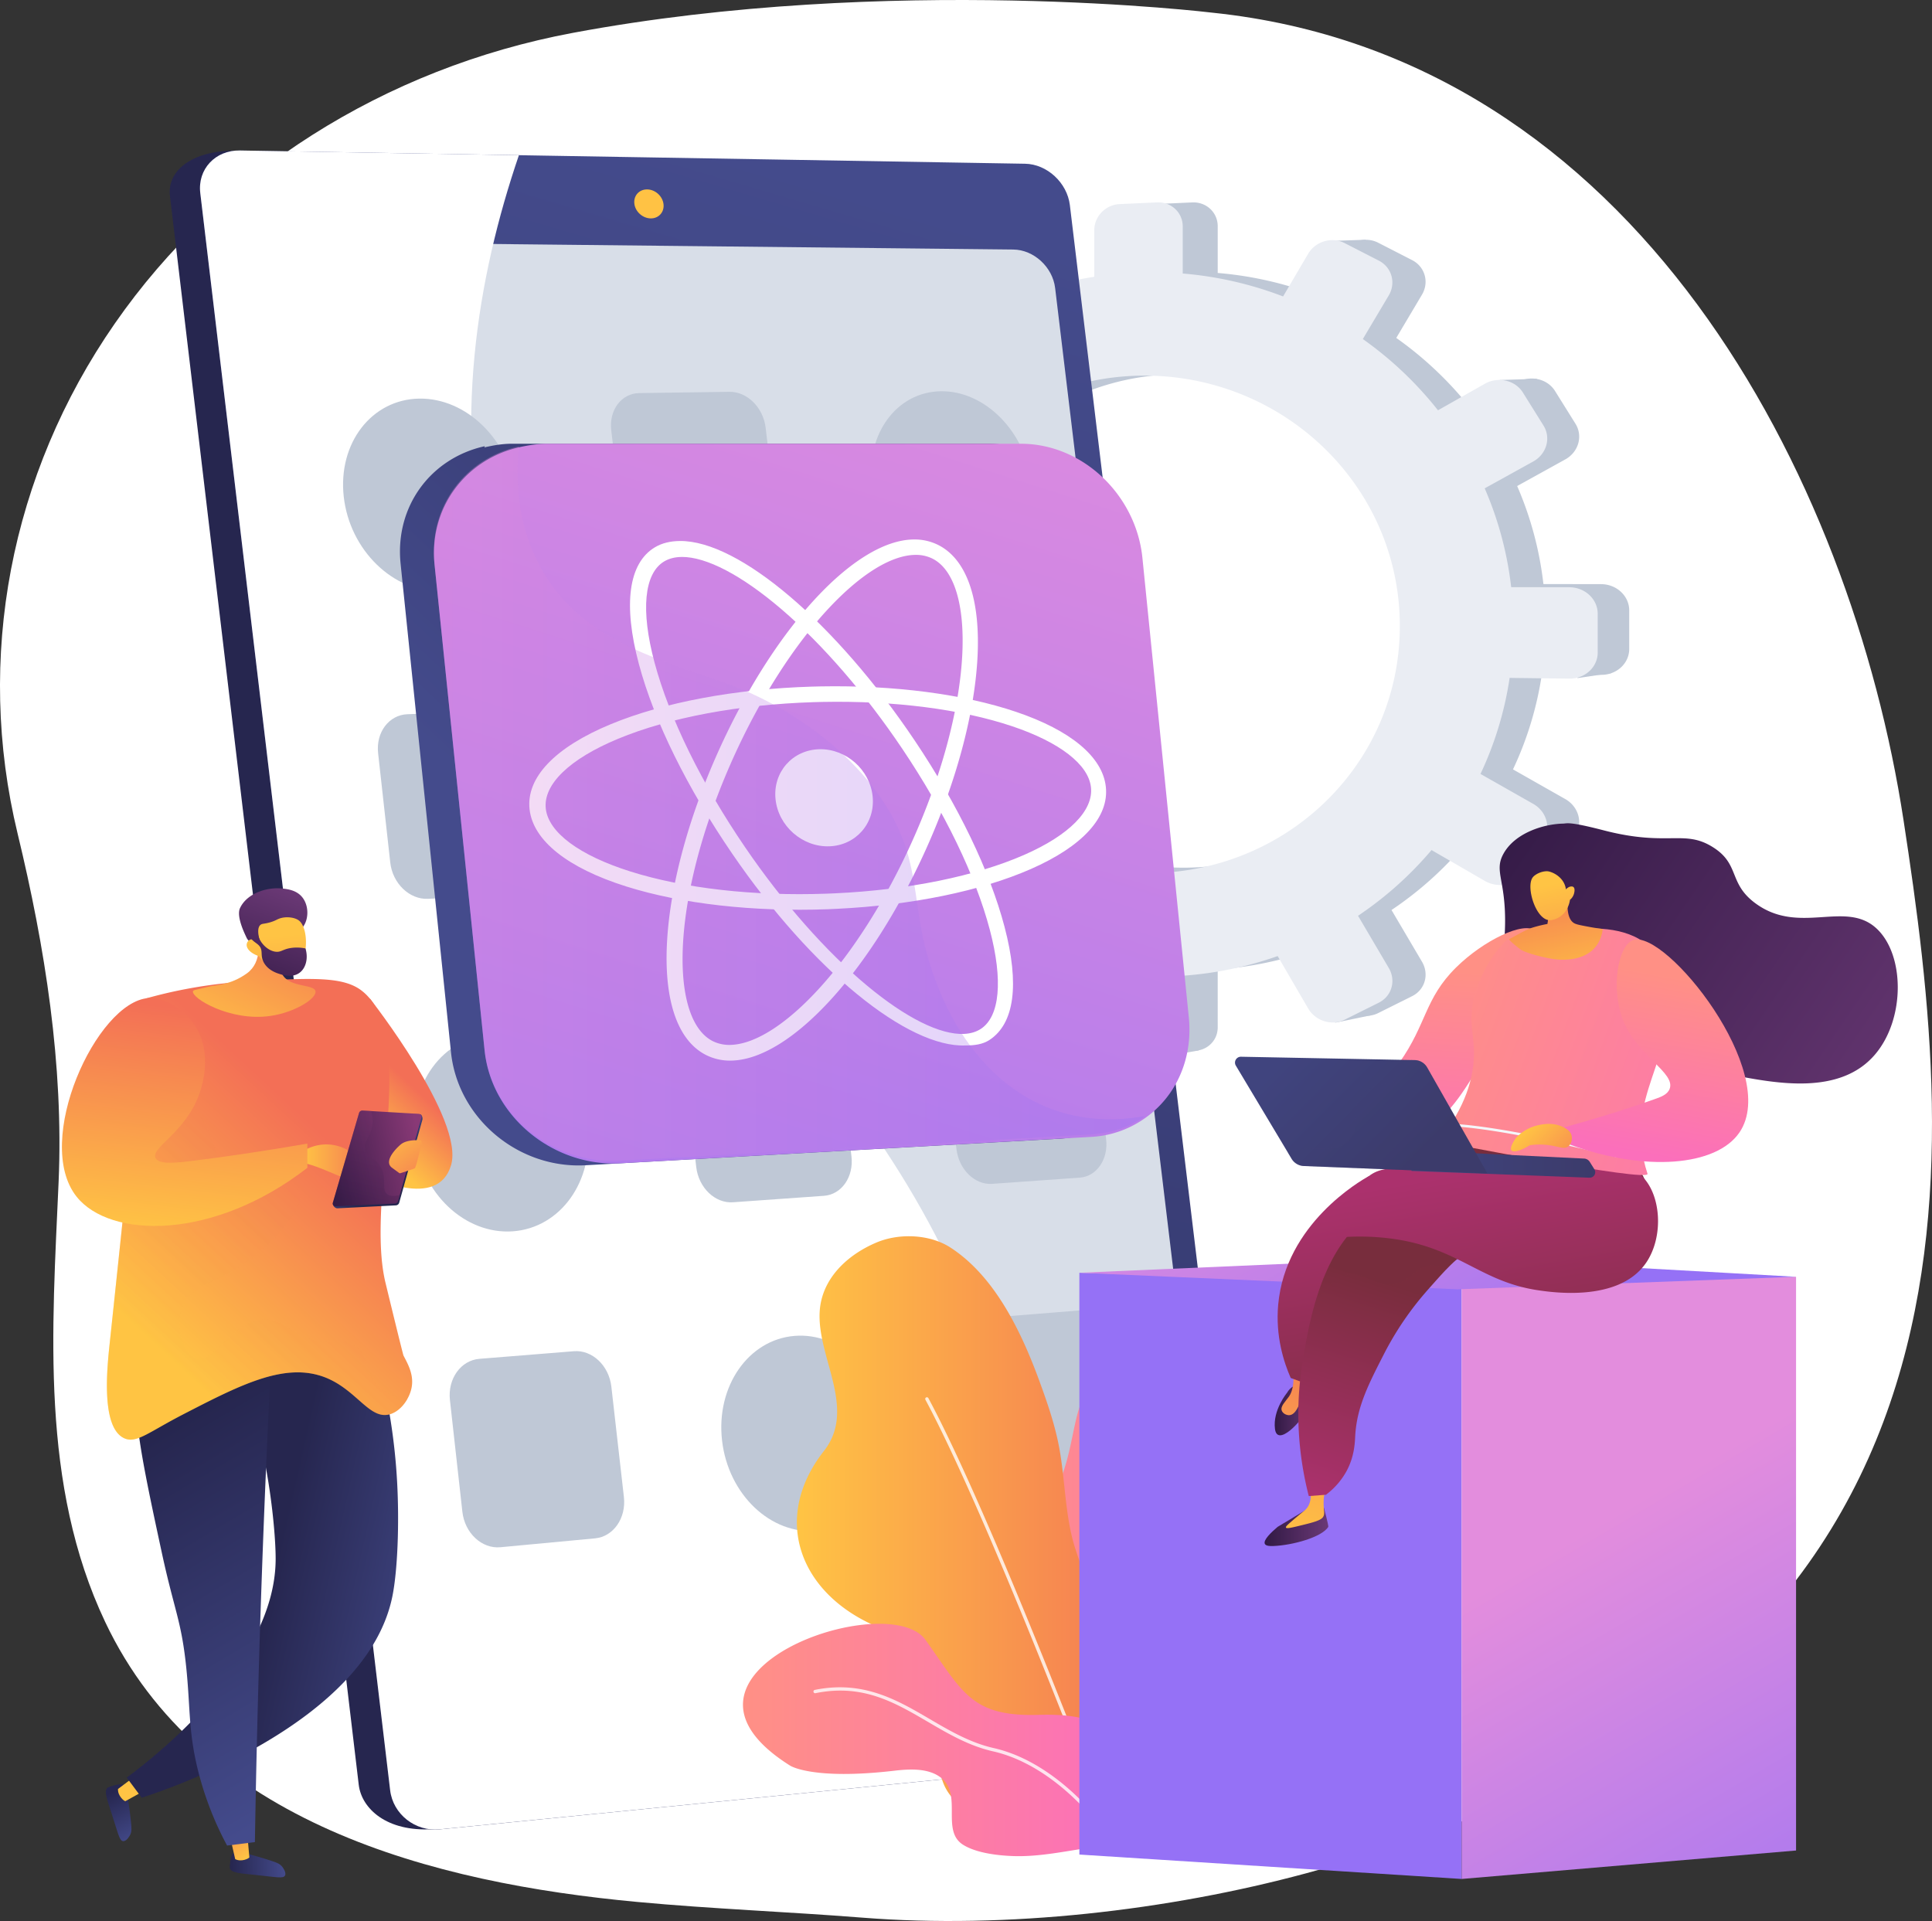
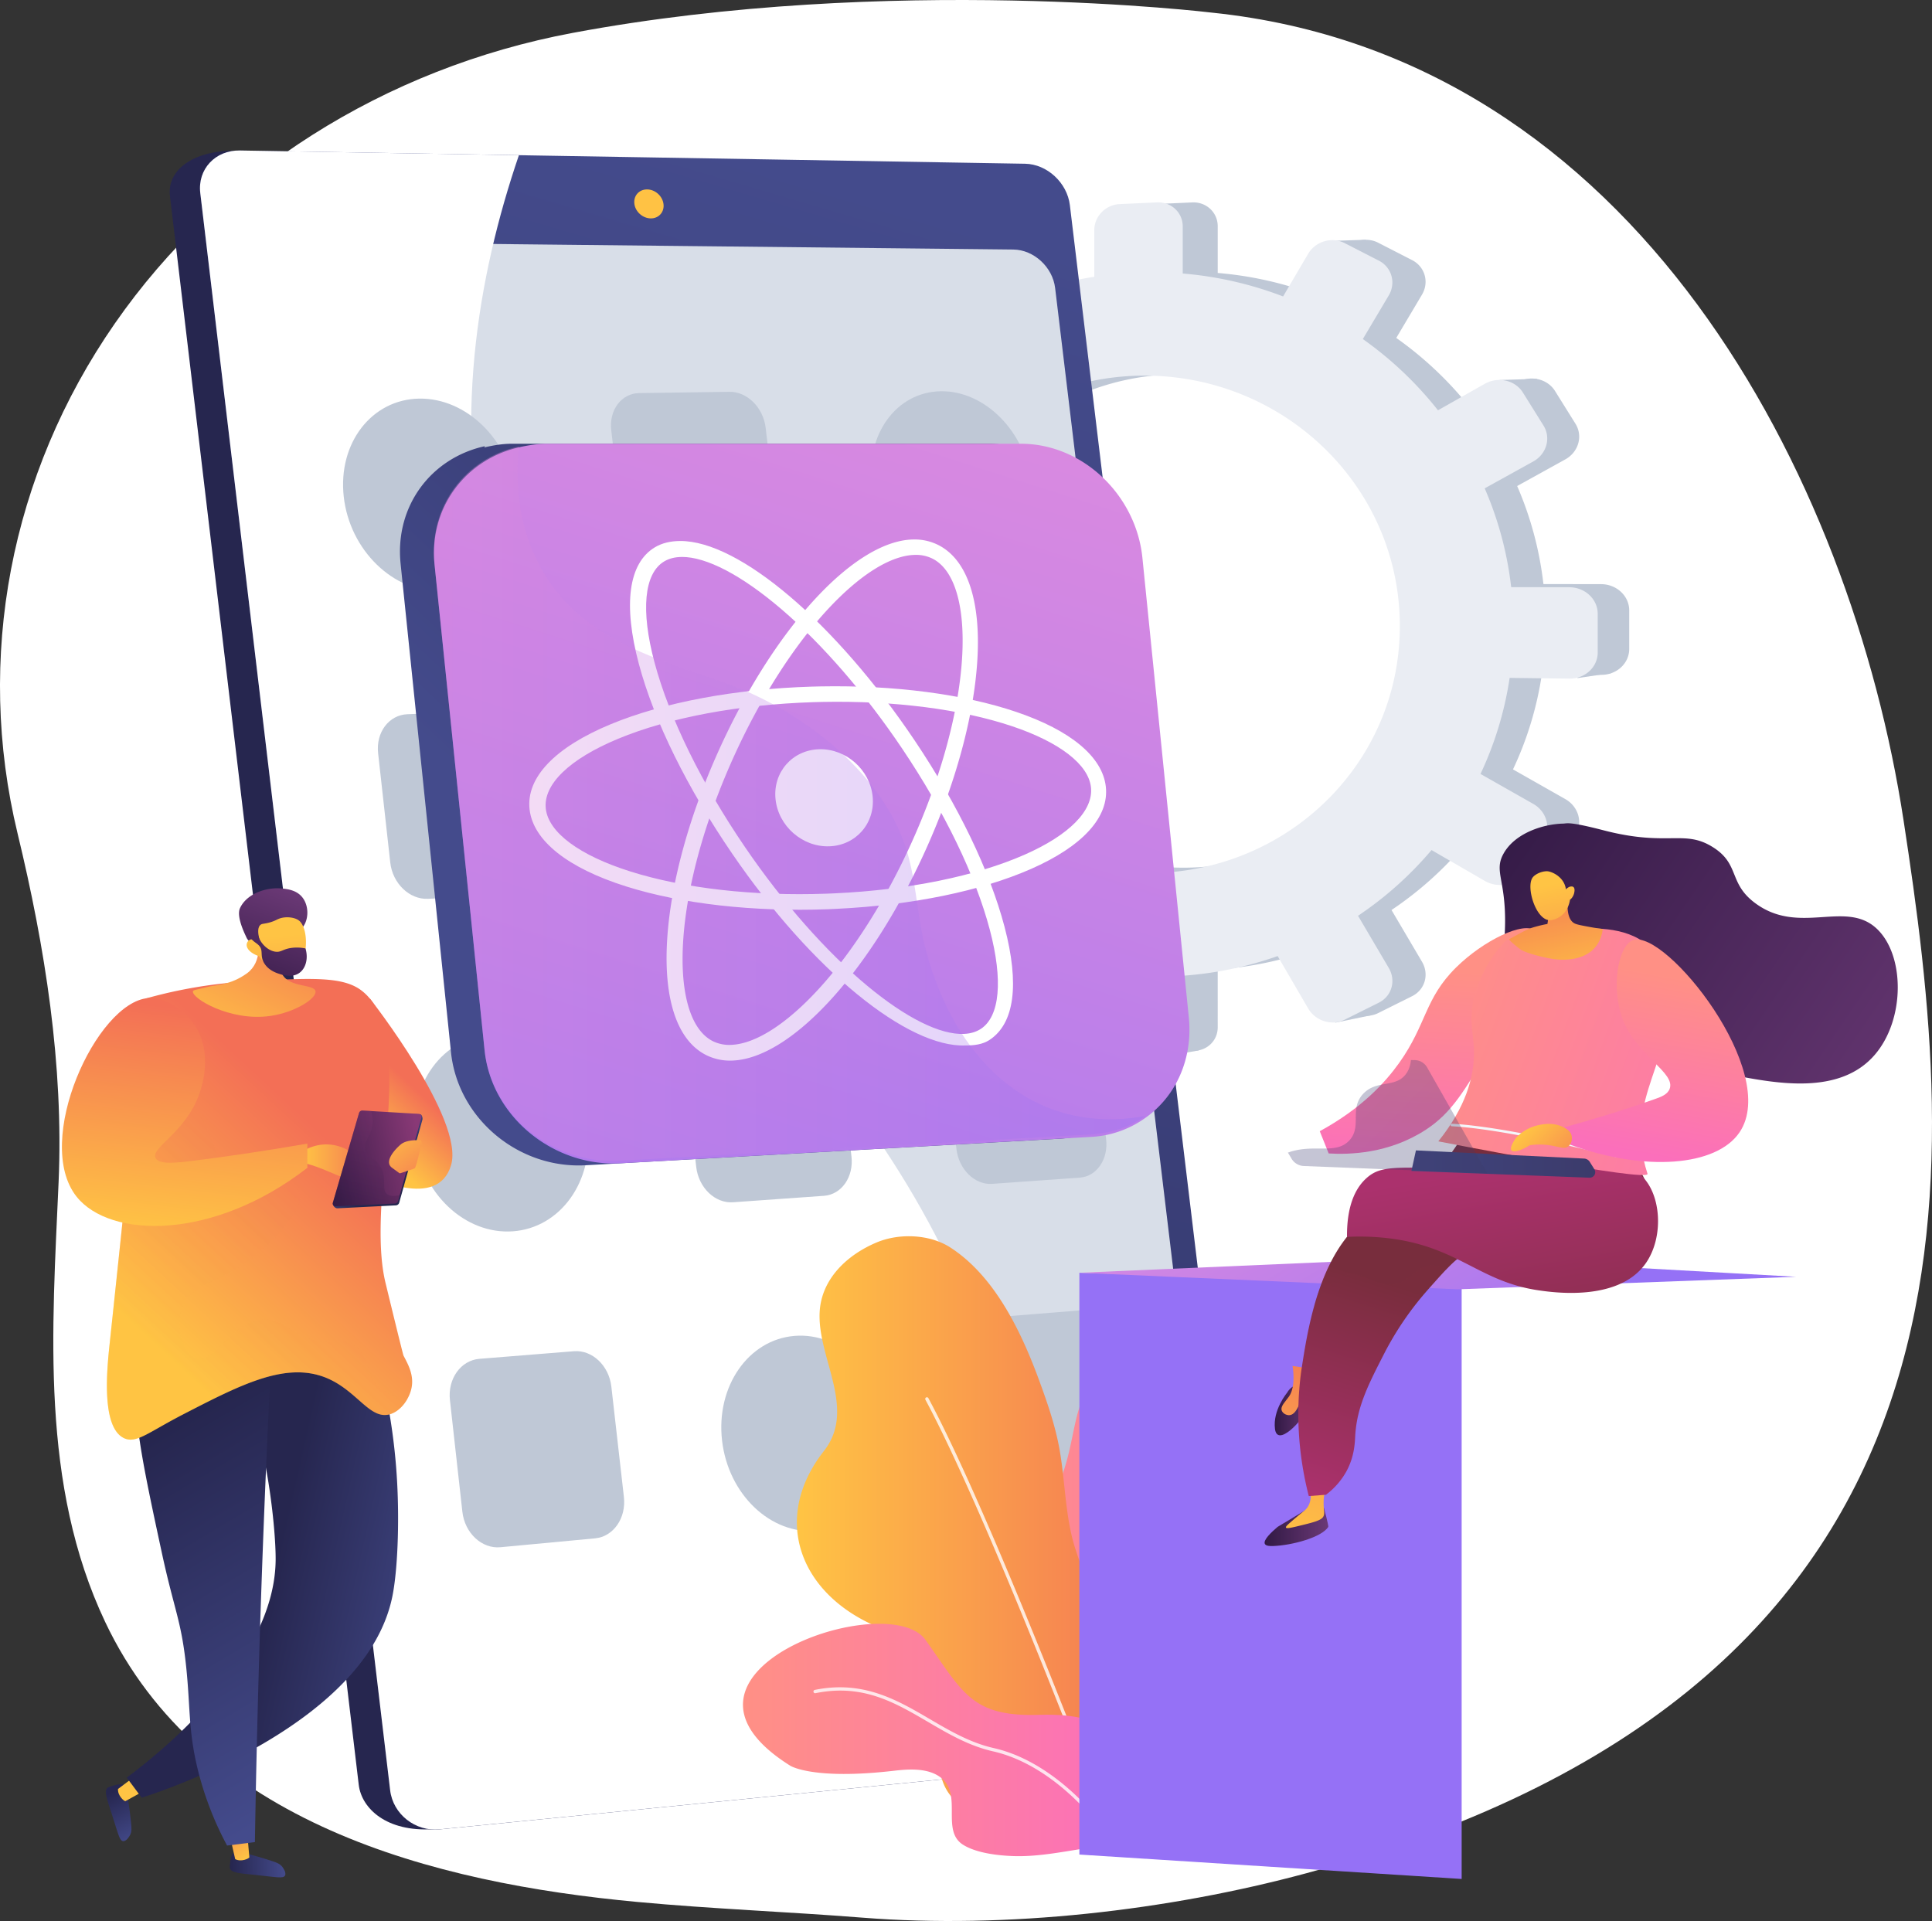
<svg xmlns="http://www.w3.org/2000/svg" xmlns:xlink="http://www.w3.org/1999/xlink" viewBox="0 0 2815.7 2800">
  <rect x="0" y="0" width="2815.7" height="2800" fill="#333333" stroke="none" />
  <defs>
    <style>.cls-1{isolation:isolate;}.cls-2{fill:#fff;}.cls-3{fill:#bfc8d6;}.cls-4{fill:#eaedf3;}.cls-5{fill:url(#linear-gradient);}.cls-6{fill:url(#linear-gradient-2);}.cls-7{fill:#d8dee8;}.cls-8{fill:url(#linear-gradient-3);}.cls-33,.cls-9{mix-blend-mode:soft-light;}.cls-10{fill:url(#linear-gradient-4);}.cls-11{fill:url(#linear-gradient-5);}.cls-12,.cls-24,.cls-26,.cls-47,.cls-55{mix-blend-mode:multiply;opacity:0.3;}.cls-12{fill:url(#linear-gradient-6);}.cls-13{fill:url(#linear-gradient-7);}.cls-14{fill:url(#linear-gradient-8);}.cls-15{fill:url(#linear-gradient-9);}.cls-16{fill:url(#linear-gradient-10);}.cls-17{fill:url(#linear-gradient-11);}.cls-18{fill:url(#linear-gradient-12);}.cls-19{fill:url(#linear-gradient-13);}.cls-20{fill:url(#linear-gradient-14);}.cls-21{fill:url(#linear-gradient-15);}.cls-22{fill:url(#linear-gradient-16);}.cls-23{fill:url(#linear-gradient-17);}.cls-24{fill:url(#linear-gradient-18);}.cls-25{fill:url(#linear-gradient-19);}.cls-26{fill:url(#linear-gradient-20);}.cls-27{fill:url(#linear-gradient-21);}.cls-28{fill:url(#linear-gradient-22);}.cls-29{fill:url(#linear-gradient-23);}.cls-30{fill:url(#linear-gradient-24);}.cls-31{fill:url(#linear-gradient-25);}.cls-32{fill:url(#linear-gradient-26);}.cls-33{opacity:0.8;}.cls-34{fill:url(#linear-gradient-27);}.cls-35{fill:url(#linear-gradient-28);}.cls-36{fill:url(#linear-gradient-29);}.cls-37{fill:url(#linear-gradient-30);}.cls-38{fill:url(#linear-gradient-31);}.cls-39{fill:url(#linear-gradient-32);}.cls-40{fill:url(#linear-gradient-33);}.cls-41{fill:url(#linear-gradient-34);}.cls-42{fill:url(#linear-gradient-35);}.cls-43{fill:url(#linear-gradient-36);}.cls-44{fill:url(#linear-gradient-37);}.cls-45{fill:url(#linear-gradient-38);}.cls-46{fill:url(#linear-gradient-39);}.cls-47{fill:url(#linear-gradient-40);}.cls-48{fill:url(#linear-gradient-41);}.cls-49{fill:url(#linear-gradient-42);}.cls-50{fill:#f4f7fa;}.cls-51{fill:url(#linear-gradient-43);}.cls-52{fill:url(#linear-gradient-44);}.cls-53{fill:url(#linear-gradient-45);}.cls-54{fill:url(#linear-gradient-46);}.cls-55{fill:url(#linear-gradient-47);}.cls-56{fill:url(#linear-gradient-48);}.cls-57{fill:url(#linear-gradient-49);}</style>
    <linearGradient id="linear-gradient" x1="1130.85" y1="1841.63" x2="700.64" y2="1888.56" gradientTransform="translate(312.71)" gradientUnits="userSpaceOnUse">
      <stop offset="0" stop-color="#444b8c" />
      <stop offset="1" stop-color="#26264f" />
    </linearGradient>
    <linearGradient id="linear-gradient-2" x1="1509.9" y1="757.21" x2="446.12" y2="4378.75" xlink:href="#linear-gradient" />
    <linearGradient id="linear-gradient-3" x1="1111.28" y1="668.01" x2="-138.95" y2="4054.04" gradientTransform="translate(312.71)" gradientUnits="userSpaceOnUse">
      <stop offset="0" stop-color="#ffc444" />
      <stop offset="1" stop-color="#f36f56" />
    </linearGradient>
    <linearGradient id="linear-gradient-4" x1="1374.76" y1="1829.81" x2="2345.03" y2="801.67" gradientTransform="matrix(1, 0, 0, 1, 0, 0)" xlink:href="#linear-gradient" />
    <linearGradient id="linear-gradient-5" x1="1903.61" y1="749.69" x2="1189.33" y2="2994.57" gradientUnits="userSpaceOnUse">
      <stop offset="0" stop-color="#e38ddd" />
      <stop offset="1" stop-color="#9571f6" />
    </linearGradient>
    <linearGradient id="linear-gradient-6" x1="1079.43" y1="1626.36" x2="2116.12" y2="1626.36" xlink:href="#linear-gradient-5" />
    <linearGradient id="linear-gradient-7" x1="5881.05" y1="6925.68" x2="5961.84" y2="6925.68" gradientTransform="matrix(-0.43, -0.9, -0.9, 0.43, 9428.88, 5444.57)" xlink:href="#linear-gradient" />
    <linearGradient id="linear-gradient-8" x1="6632.47" y1="6460.56" x2="6667.91" y2="6387.21" gradientTransform="matrix(-0.51, -0.86, -0.86, 0.51, 9575.74, 5452.52)" xlink:href="#linear-gradient-3" />
    <linearGradient id="linear-gradient-9" x1="-2615.01" y1="2821.95" x2="-2893.5" y2="2759.63" gradientTransform="translate(3736.17)" xlink:href="#linear-gradient" />
    <linearGradient id="linear-gradient-10" x1="-2768.43" y1="2103.59" x2="-2698.28" y2="2027.9" gradientTransform="translate(3736.17)" xlink:href="#linear-gradient-3" />
    <linearGradient id="linear-gradient-11" x1="5169.48" y1="3054.41" x2="5250.27" y2="3054.41" gradientTransform="matrix(-1, 0.03, 0.03, 1, 5941.84, -31.24)" xlink:href="#linear-gradient" />
    <linearGradient id="linear-gradient-12" x1="5561.98" y1="2673.88" x2="5597.42" y2="2600.53" gradientTransform="matrix(-0.99, 0.12, 0.12, 0.99, 6009.1, -162.68)" xlink:href="#linear-gradient-3" />
    <linearGradient id="linear-gradient-13" x1="-3171.81" y1="2556.36" x2="-3400.73" y2="2040.32" gradientTransform="matrix(0.99, -0.12, 0.12, 0.99, 3819.17, 108.12)" xlink:href="#linear-gradient" />
    <linearGradient id="linear-gradient-14" x1="-3072.87" y1="2405.1" x2="-2807.56" y2="2118.84" gradientTransform="translate(3736.17)" xlink:href="#linear-gradient-3" />
    <linearGradient id="linear-gradient-15" x1="-2847.33" y1="2149.92" x2="-2744.47" y2="2149.92" gradientTransform="translate(3736.17)" xlink:href="#linear-gradient-3" />
    <linearGradient id="linear-gradient-16" x1="-678.82" y1="4745.75" x2="-707.12" y2="4705.57" gradientTransform="matrix(0.23, -0.97, -0.97, -0.23, 5756.17, 2554.85)" xlink:href="#linear-gradient" />
    <linearGradient id="linear-gradient-17" x1="-733.55" y1="4819.16" x2="-666.17" y2="4682.29" gradientTransform="matrix(0.23, -0.97, -0.97, -0.23, 5756.17, 2554.85)" gradientUnits="userSpaceOnUse">
      <stop offset="0" stop-color="#311944" />
      <stop offset="1" stop-color="#893976" />
    </linearGradient>
    <linearGradient id="linear-gradient-18" x1="-771.7" y1="4728.93" x2="-624.75" y2="4728.93" xlink:href="#linear-gradient-17" />
    <linearGradient id="linear-gradient-19" x1="-2729.84" y1="2095.47" x2="-2652.65" y2="2193.31" gradientTransform="translate(3736.17)" xlink:href="#linear-gradient-3" />
    <linearGradient id="linear-gradient-20" x1="-3055.28" y1="2421.4" x2="-2789.97" y2="2135.14" gradientTransform="translate(3736.17)" xlink:href="#linear-gradient-3" />
    <linearGradient id="linear-gradient-21" x1="-2214.73" y1="3336.17" x2="-2205.4" y2="3087.86" gradientTransform="translate(4135.77 -184.89) rotate(23.5)" xlink:href="#linear-gradient-3" />
    <linearGradient id="linear-gradient-22" x1="3701.28" y1="1488.39" x2="3633.81" y2="1317.01" gradientTransform="matrix(-1, 0.01, 0.01, 1, 4469.97, 388.2)" gradientUnits="userSpaceOnUse">
      <stop offset="0" stop-color="#311944" />
      <stop offset="1" stop-color="#6b3976" />
    </linearGradient>
    <linearGradient id="linear-gradient-23" x1="-2211.76" y1="1180.05" x2="-2214.86" y2="1430.04" gradientTransform="matrix(1, -0.08, 0.08, 1, 2964.3, 461.87)" xlink:href="#linear-gradient-3" />
    <linearGradient id="linear-gradient-24" x1="3680.67" y1="1496.6" x2="3613.13" y2="1325.04" xlink:href="#linear-gradient-22" />
    <linearGradient id="linear-gradient-25" x1="-3034" y1="2256.19" x2="-2995.6" y2="1928.04" gradientTransform="translate(3736.17)" xlink:href="#linear-gradient-3" />
    <linearGradient id="linear-gradient-26" x1="1918.54" y1="2785.95" x2="2269.65" y2="2785.95" gradientUnits="userSpaceOnUse">
      <stop offset="0" stop-color="#ff9085" />
      <stop offset="1" stop-color="#fb6fbb" />
    </linearGradient>
    <linearGradient id="linear-gradient-27" x1="1608.52" y1="2697.8" x2="2168.22" y2="2697.8" gradientTransform="matrix(1, 0, 0, 1, 0, 0)" xlink:href="#linear-gradient-3" />
    <linearGradient id="linear-gradient-28" x1="1529.9" y1="2991.11" x2="2091.37" y2="2991.11" xlink:href="#linear-gradient-26" />
    <linearGradient id="linear-gradient-29" x1="4352.46" y1="1842.4" x2="2860.67" y2="2476.96" gradientTransform="matrix(1, 0.02, 0, 1, -447.15, -469.43)" xlink:href="#linear-gradient-5" />
    <linearGradient id="linear-gradient-30" x1="2776.36" y1="2633.9" x2="3236.71" y2="3391.75" gradientTransform="matrix(1, 0.02, 0, 1, -447.15, -469.43)" xlink:href="#linear-gradient-5" />
    <linearGradient id="linear-gradient-31" x1="1883.27" y1="1504.29" x2="2143.44" y2="1938.3" gradientUnits="userSpaceOnUse">
      <stop offset="0" stop-color="#e38ddd" />
      <stop offset="1" stop-color="#ac79ef" />
      <stop offset="1" stop-color="#9571f6" />
    </linearGradient>
    <linearGradient id="linear-gradient-32" x1="-3037.85" y1="1637.66" x2="-2348.34" y2="2106.02" gradientTransform="translate(5641.08)" xlink:href="#linear-gradient-22" />
    <linearGradient id="linear-gradient-33" x1="3334.99" y1="1868" x2="3352.78" y2="2153.92" gradientTransform="matrix(-1, 0, 0, 1, 5871.37, 0)" xlink:href="#linear-gradient-26" />
    <linearGradient id="linear-gradient-34" x1="-3350.94" y1="2680.49" x2="-3258.08" y2="2680.49" gradientTransform="translate(5641.08)" xlink:href="#linear-gradient-22" />
    <linearGradient id="linear-gradient-35" x1="-3307.15" y1="2717.08" x2="-3168.61" y2="2301.46" gradientTransform="translate(5641.08)" xlink:href="#linear-gradient-3" />
    <linearGradient id="linear-gradient-36" x1="-3336.16" y1="2509.98" x2="-3279.37" y2="2509.98" gradientTransform="translate(5641.08)" xlink:href="#linear-gradient-22" />
    <linearGradient id="linear-gradient-37" x1="-3369.08" y1="2665.92" x2="-3276.34" y2="2387.72" gradientTransform="translate(5641.08)" xlink:href="#linear-gradient-3" />
    <linearGradient id="linear-gradient-38" x1="-3254.81" y1="2197.21" x2="-3185.64" y2="2597.09" gradientTransform="translate(5641.08)" gradientUnits="userSpaceOnUse">
      <stop offset="0" stop-color="#ab316d" />
      <stop offset="1" stop-color="#792d3d" />
    </linearGradient>
    <linearGradient id="linear-gradient-39" x1="-3157.13" y1="2671.13" x2="-3058.78" y2="2359.87" xlink:href="#linear-gradient-38" />
    <linearGradient id="linear-gradient-40" x1="-3157.12" y1="2671.13" x2="-3058.77" y2="2359.87" xlink:href="#linear-gradient-38" />
    <linearGradient id="linear-gradient-41" x1="-3018.73" y1="2156.85" x2="-2949.72" y2="2555.81" xlink:href="#linear-gradient-38" />
    <linearGradient id="linear-gradient-42" x1="-3118.5" y1="1909.16" x2="-2505.49" y2="2133.65" gradientTransform="translate(5641.08)" xlink:href="#linear-gradient-26" />
    <linearGradient id="linear-gradient-43" x1="4964.28" y1="1275.33" x2="4971.33" y2="1087.62" gradientTransform="matrix(-0.98, 0.18, 0.18, 0.98, 7389.52, -244.24)" xlink:href="#linear-gradient-3" />
    <linearGradient id="linear-gradient-44" x1="4960.84" y1="1113.09" x2="4958.03" y2="1339.45" gradientTransform="matrix(-0.98, 0.18, 0.18, 0.98, 7389.52, -244.24)" xlink:href="#linear-gradient-3" />
    <linearGradient id="linear-gradient-45" x1="-1626.91" y1="2151.64" x2="-1359" y2="2151.64" gradientTransform="translate(4131.09)" gradientUnits="userSpaceOnUse">
      <stop offset="0" stop-color="#40447e" />
      <stop offset="1" stop-color="#3c3b6b" />
    </linearGradient>
    <linearGradient id="linear-gradient-46" x1="-1798.24" y1="1982.64" x2="-1622.59" y2="2156.89" xlink:href="#linear-gradient-45" />
    <linearGradient id="linear-gradient-47" x1="-1798.24" y1="1982.64" x2="-1622.59" y2="2156.89" xlink:href="#linear-gradient-45" />
    <linearGradient id="linear-gradient-48" x1="2963.55" y1="2167.13" x2="2979.95" y2="2430.65" gradientTransform="matrix(-0.99, -0.12, -0.12, 0.99, 6088.8, 89.94)" xlink:href="#linear-gradient-26" />
    <linearGradient id="linear-gradient-49" x1="3199.41" y1="2098.81" x2="3110.35" y2="2182.74" gradientTransform="matrix(-1, 0, 0, 1, 5871.37, 0)" xlink:href="#linear-gradient-3" />
  </defs>
  <g class="cls-1">
    <g id="Illustration">
      <path class="cls-2" d="M3221.44,1651C3145.12,1151.43,2832.22,537.7,2214,473.48c0,0-469.35-57.09-932,29.43-274.6,51.35-515.38,204.22-667.74,423.92s-203.25,487.61-141.49,743c40.12,165.89,67.22,337.58,59.78,508-9.38,215-27,441,68,641.49,139.25,293.72,479,380.25,775.46,407.84,109.24,10.17,218.9,14.27,328.24,22.91,209.76,16.59,445-10.25,647.16-64.86C3381.71,2907,3297.76,2150.51,3221.44,1651Z" transform="translate(-447.15 -455)" />
      <path class="cls-3" d="M1561.17,1338.65v50.42c0,19,14.88,34.52,33.29,34.75l71.43.88a500.67,500.67,0,0,0,35.57,129l-64,36.2c-16.07,9.09-21.57,30-12.3,46.83l24.71,44.8c9.32,16.89,30,23.34,46.26,14.35l66.17-36.61a521.73,521.73,0,0,0,94,96.56l-39.67,67.59c-9.58,16.33-3.9,38.08,12.73,48.63l44.46,28.21c16.81,10.67,38.38,6,48.14-10.38l40.87-68.74A525.61,525.61,0,0,0,2094,1861.69v83.43c0,19.87,16.35,37,36.58,38.17l54.13,3.23c20.48,1.23,37.14-14.06,37.14-34.15V1868A522.6,522.6,0,0,0,2359,1839.59l44,75.66c10.62,18.24,34.21,25.59,52.72,16.36l49.5-24.69c18.72-9.33,25.15-31.84,14.32-50.2l-44.41-75.34a513.86,513.86,0,0,0,106.3-95l77,44.67c19.2,11.14,43.84,5.85,55-11.86l29.77-47.26c11.23-17.83,4.56-41.27-14.86-52.29l-76.16-43.23a495.62,495.62,0,0,0,42.12-138.9l86.29,1.08c22.62.28,41-16.61,41-37.72v-56.15c0-21.11-18.4-38.25-41-38.29l-84.06-.15a500.46,500.46,0,0,0-38.26-142.87l70.07-38.77c19.42-10.75,26.09-34.1,14.86-52.09l-29.77-47.68c-11.16-17.87-35.8-23.5-55-12.64l-67.72,38.32a522.69,522.69,0,0,0-108.64-103l37.44-63c10.83-18.21,4.4-40.81-14.32-50.41l-49.5-25.39c-18.51-9.49-42.1-2.48-52.72,15.61L2366.94,886a526.55,526.55,0,0,0-145.08-33.15V784.71c0-20.09-16.66-35.62-37.14-34.68l-54.13,2.47c-20.23.92-36.58,17.77-36.58,37.65V857.5a520.12,520.12,0,0,0-138.54,42.25L1922,843c-9.76-16.56-31.33-21.49-48.14-11.06l-44.46,27.58c-16.63,10.32-22.31,32-12.73,48.45l33.41,57.39a511.4,511.4,0,0,0-95.84,101.41l-58.08-33c-16.24-9.22-36.94-3.06-46.26,13.7l-24.71,44.45c-9.27,16.66-3.77,37.68,12.3,47l58.81,34.11A495.77,495.77,0,0,0,1664,1304.5l-69.56-.12C1576.05,1304.34,1561.17,1319.69,1561.17,1338.65Zm241.3,19.08c0-192.49,156.29-352.34,355.12-357.18,205.82-5,378.06,156.94,378.06,361.87s-172.24,364.67-378.06,357C1958.76,1712.08,1802.47,1550.23,1802.47,1357.73Z" transform="translate(-447.15 -455)" />
      <polygon class="cls-3" points="1940.75 351.14 1990.29 349.44 2007.37 393.85 1940.75 351.14" />
      <polygon class="cls-3" points="1449.5 371.64 1392.38 372.21 1392.38 414.35 1449.5 371.64" />
      <polygon class="cls-3" points="1231.79 574.91 1174.85 577.21 1189.09 609.1 1231.79 574.91" />
      <polygon class="cls-3" points="1142.39 849.97 1084.88 854.53 1103.67 882.43 1142.39 849.97" />
      <polygon class="cls-3" points="1238.06 1244.6 1182.25 1252.57 1175.42 1207.01 1238.06 1244.6" />
      <polygon class="cls-3" points="1451.6 1450.16 1401.49 1459.27 1397.5 1422.26 1451.6 1450.16" />
      <polygon class="cls-3" points="1702.15 1538.99 1747.14 1531.02 1708.41 1473.51 1702.15 1538.99" />
      <polygon class="cls-3" points="1945.87 1490.59 1998.26 1479.77 1957.83 1430.8 1945.87 1490.59" />
      <polygon class="cls-3" points="2240.27 552.15 2185.61 553.86 2207.24 593.73 2240.27 552.15" />
      <polygon class="cls-3" points="2349.04 980.94 2298.93 988.35 2302.91 947.35 2349.04 980.94" />
      <polygon class="cls-3" points="2241.41 1281.04 2192.44 1289.01 2188.45 1256.55 2241.41 1281.04" />
      <path class="cls-4" d="M1504.69,1343.45v50.83c0,19.11,15,34.79,33.57,35l72,.89a504.06,504.06,0,0,0,35.86,130l-64.51,36.49c-16.21,9.17-21.75,30.29-12.41,47.22l24.92,45.15c9.4,17,30.27,23.54,46.65,14.48l66.71-36.92a526,526,0,0,0,94.8,97.36l-40,68.13c-9.67,16.46-3.93,38.39,12.83,49l44.83,28.44c17,10.76,38.69,6.1,48.54-10.46l41.2-69.3A531,531,0,0,0,2042,1870.75v84.11c0,20,16.48,37.26,36.87,38.47l54.58,3.27c20.66,1.23,37.46-14.18,37.46-34.43v-85a527,527,0,0,0,138.3-28.66l44.41,76.27c10.7,18.39,34.48,25.8,53.15,16.5l49.91-24.89c18.88-9.42,25.36-32.1,14.44-50.62l-44.78-76A517.91,517.91,0,0,0,2533.48,1694l77.67,45c19.36,11.23,44.2,5.9,55.45-12l30-47.65c11.33-18,4.6-41.61-15-52.72l-76.79-43.58a499.53,499.53,0,0,0,42.47-140l87,1.09c22.81.28,41.36-16.74,41.36-38v-56.6c0-21.28-18.55-38.57-41.36-38.61l-84.75-.15a504.52,504.52,0,0,0-38.58-144l70.65-39.09c19.58-10.84,26.31-34.37,15-52.51l-30-48.07c-11.25-18-36.09-23.69-55.45-12.74L2542.87,1053a527.17,527.17,0,0,0-109.54-103.82l37.75-63.49c10.92-18.37,4.44-41.14-14.44-50.82l-49.91-25.6c-18.67-9.57-42.45-2.5-53.15,15.74l-36.44,62.06a530.85,530.85,0,0,0-146.27-33.42V785c0-20.25-16.8-35.9-37.46-35l-54.58,2.49c-20.39.93-36.87,17.92-36.87,38v67.9A524.4,524.4,0,0,0,1902.27,901l-33.76-57.26c-9.85-16.7-31.59-21.67-48.54-11.16l-44.83,27.81c-16.76,10.41-22.5,32.25-12.83,48.85L1796,967.06a515.82,515.82,0,0,0-96.63,102.24l-58.56-33.24c-16.38-9.29-37.25-3.08-46.65,13.82l-24.92,44.8c-9.34,16.8-3.8,38,12.41,47.39l59.3,34.38A499.77,499.77,0,0,0,1608.4,1309l-70.14-.12C1519.7,1308.86,1504.69,1324.33,1504.69,1343.45ZM1748,1362.68c0-194.06,157.58-355.21,358.06-360.09,207.53-5,381.2,158.22,381.2,364.82s-173.67,367.64-381.2,359.94C1905.58,1719.91,1748,1556.75,1748,1362.68Z" transform="translate(-447.15 -455)" />
      <path class="cls-5" d="M1957.25,757.74l262.09,2178.44c3.93,32.66-18.59,61.94-50.12,65.07L1077.58,3121.09c-66.87,4.16-103.48-30-107.61-64.73l-275.16-2316c-4.11-34.53,28.7-65.81,95.86-65.81l1101.57,23.2C1924.12,698.23,1953.34,725.25,1957.25,757.74Z" transform="translate(-447.15 -455)" />
      <path class="cls-6" d="M2006.38,754l263.53,2189.33c4,32.83-18.64,62.26-50.29,65.41L1087.9,3121.41c-35.48,3.53-68-22.14-72.15-57L739,736.35c-4.12-34.71,21.94-62.62,57.81-62l1144.26,19.3C1973.12,694.18,2002.45,721.34,2006.38,754Z" transform="translate(-447.15 -455)" />
      <path class="cls-7" d="M1984.9,874.75l244.26,2030c3.69,30.67-17.46,58.11-47.09,61L1117.73,3069.15c-33,3.21-63.22-20.75-67.08-53.24L794.93,865.36c-3.84-32.32,20.35-58.48,53.67-58.12l1075.27,11.45C1953.8,819,1981.23,844.23,1984.9,874.75Z" transform="translate(-447.15 -455)" />
      <path class="cls-8" d="M1414.15,752.49c1.39,11.65-7,21-18.7,20.83s-22.39-9.73-23.79-21.41,7-21,18.74-20.83S1412.75,740.83,1414.15,752.49Z" transform="translate(-447.15 -455)" />
      <g class="cls-9">
        <path class="cls-2" d="M1800.89,2237.38c-217.9-402.86-543.4-523.44-641.4-938.63-53-224.43-16.88-439.23,43.91-617.55l-406.55-6.86c-35.87-.61-61.93,27.3-57.81,62l276.71,2328c4.15,34.91,36.67,60.58,72.15,57l889.64-88.58C1984.12,2671.86,1898,2417,1800.89,2237.38Z" transform="translate(-447.15 -455)" />
      </g>
      <path class="cls-3" d="M1198.5,1173.58c8.78,77.17-39.68,141.36-108.65,143.25-69.43,1.9-133.08-59.95-141.74-138s40.87-141.87,110.18-142.85C1127.16,1035,1189.74,1096.54,1198.5,1173.58Z" transform="translate(-447.15 -455)" />
      <path class="cls-3" d="M1950.34,1158c9.07,74.39-35.23,136.21-99.32,138-64.5,1.77-124.38-57.89-133.37-133.14s36.29-136.69,100.7-137.6C1882.36,1024.31,1941.28,1083.7,1950.34,1158Z" transform="translate(-447.15 -455)" />
      <path class="cls-3" d="M1510.52,1026.09l-131.7,1.84c-25.94.36-44.25,24.58-40.84,54.1l17.86,154.89c3.42,29.64,27.3,53.13,53.26,52.44l131.89-3.5c25.57-.68,43.46-25,40-54.33l-18-153.21C1559.51,1049.11,1536.06,1025.74,1510.52,1026.09Z" transform="translate(-447.15 -455)" />
      <path class="cls-3" d="M1634.49,1617c9,76.5-37.35,141.28-104,144.58-67,3.32-129-56.82-137.9-134.24s38.49-141.81,105.44-144.22C1564.58,1480.76,1625.48,1540.66,1634.49,1617Z" transform="translate(-447.15 -455)" />
      <path class="cls-3" d="M2004.39,1601.22c9.15,75.12-35.18,138.67-99.42,141.85-64.64,3.2-124.71-55.88-133.79-131.88s36.25-139.17,100.8-141.5C1936.13,1467.38,1995.24,1526.23,2004.39,1601.22Z" transform="translate(-447.15 -455)" />
      <path class="cls-3" d="M1178,1491.11,1041,1496c-27,1-46.17,26.38-42.79,56.77l17.7,159.41c3.39,30.51,28.1,54.2,55.12,52.88l137.21-6.67c26.61-1.29,45.35-26.81,41.92-57l-17.91-157.63C1228.81,1513.74,1204.55,1490.16,1178,1491.11Z" transform="translate(-447.15 -455)" />
      <path class="cls-3" d="M1303.6,2098c9,78.74-39.64,146.69-109,151.68-69.79,5-133.88-55.59-142.72-135.3-8.83-79.56,40.84-147.27,110.52-151.33C1231.65,1959,1294.66,2019.34,1303.6,2098Z" transform="translate(-447.15 -455)" />
      <path class="cls-3" d="M1616.89,1933l-132.33,7.69c-26.06,1.51-44.42,27.14-40.94,57.26l18.22,158c3.49,30.24,27.52,53.27,53.62,51.41l132.51-9.41c25.7-1.83,43.62-27.56,40.1-57.47l-18.41-156.26C1666.15,1954.42,1642.55,1931.49,1616.89,1933Z" transform="translate(-447.15 -455)" />
      <path class="cls-3" d="M1989.31,1911.35l-127.57,7.41c-25.12,1.46-42.67,26.6-39.13,56.16L1841.13,2130c3.55,29.68,26.86,52.3,52,50.52l127.73-9.08c24.78-1.76,41.91-27,38.34-56.36l-18.69-153.39C2037,1932.45,2014.05,1909.92,1989.31,1911.35Z" transform="translate(-447.15 -455)" />
      <path class="cls-3" d="M1742.51,2533.33c9.2,78-37.27,146.51-104.21,152.85-67.38,6.39-129.71-52.54-138.82-131.52s38.42-147.11,105.7-152.55C1672,2396.71,1733.33,2455.42,1742.51,2533.33Z" transform="translate(-447.15 -455)" />
      <path class="cls-3" d="M1283.53,2424.45l-137.72,11.1c-27.12,2.19-46.37,29.1-42.93,60.11L1121,2658.37c3.46,31.14,28.34,54.33,55.5,51.78l137.92-12.94c26.74-2.51,45.54-29.51,42-60.3l-18.28-160.85C1334.65,2445.39,1310.23,2422.29,1283.53,2424.45Z" transform="translate(-447.15 -455)" />
      <path class="cls-3" d="M2044.13,2363.11l-127.85,10.31c-25.17,2-42.73,27.87-39.17,57.72l18.71,156.62c3.59,30,27,52.37,52.18,50l128-12c24.83-2.33,42-28.26,38.37-57.91l-18.88-154.9C2091.9,2383.41,2068.93,2361.11,2044.13,2363.11Z" transform="translate(-447.15 -455)" />
      <path class="cls-10" d="M1887.64,1101.78H1192.77c-13.31,0-26.15,2.28-38.35,5-.38.08-.74.62-1.12.7.12-.76.23-1.32.35-2.12-78.56,17.37-131.29,87.6-122.66,171.32l.21,2.14,73,707.71.21,2.09c9.95,96.54,98.25,170.28,196.28,164.79l689.57-38.6a154.07,154.07,0,0,0,80.5-27.62c44.79-31.39,71.27-86.08,65.13-146.73l-67.87-672C2058.73,1176.9,1978.35,1101.78,1887.64,1101.78Z" transform="translate(-447.15 -455)" />
      <path class="cls-11" d="M2112.1,1268.05,2179.75,1938c6.12,60.5-19,115.2-63.56,146.51a148.92,148.92,0,0,1-78.85,27.58l-685.91,38.45c-97.5,5.46-188-67.91-198-164.2l-72.92-707.92c-8.6-83.5,45.76-154.31,123.9-171.64,12.14-2.72,26.25-5,39.5-5h691.17C2025.35,1101.78,2102.87,1176.72,2112.1,1268.05Z" transform="translate(-447.15 -455)" />
      <path class="cls-2" d="M1515.62,2000.76a78.13,78.13,0,0,1-38.28-7.45c-42.69-20.63-63.29-80.51-57.88-168.47,5.17-84,33.14-184.8,78.56-283.35,81.46-176.73,197-299.55,281-300.18a76.65,76.65,0,0,1,37,8.8c40.88,21.72,60.57,80.6,55.57,166-4.78,81.75-31.36,180-75,276.86C1717,1869.42,1601.51,1996.61,1515.62,2000.76Zm265.69-737c-35,.3-80,28.08-126.9,78.42-49.06,52.63-97.11,127.2-135.23,210-44.24,96.15-71.46,194.08-76.45,275.4-4.69,76.49,11.35,129.47,43.92,145.26a54.61,54.61,0,0,0,26.64,5.07c35.92-1.69,81.83-31.54,129.17-83.81,49-54,96.33-129.22,133.52-211.64,42.73-94.7,68.73-190.34,73.39-269.64,4.37-74.41-11-126.55-42.33-143.13A53.21,53.21,0,0,0,1781.31,1263.77Z" transform="translate(-447.15 -455)" />
      <path class="cls-2" d="M1653.7,1780.24c-108.41,4-212.89-7.71-293.74-33.15-85.5-26.9-135.79-66.85-141-112.32-5.32-46.38,37-90.61,118.46-124.28,77.31-31.93,181.42-51.3,292.62-54.71,4.39-.13,8.79-.24,13.15-.32,107.14-2,208.1,11.19,284.73,37.08,79.68,26.93,126,65.59,130.84,109,5,44.31-33.62,86.88-109.22,120.09-72.93,32-173.14,52.71-282.71,58C1662.45,1779.9,1658.05,1780.08,1653.7,1780.24Zm-8.2-302.15c-4.27.09-8.59.2-12.88.34-108.55,3.46-209.82,22.36-284.65,53.37-70.85,29.37-109.41,66.63-105.36,102,4,34.61,49,68,123.17,91.39,78.21,24.71,179.81,36.14,285.61,32.38,4.27-.16,8.58-.33,12.87-.53,107-5,204.62-25,275.35-55.94,65.93-28.88,101.33-64.79,97.51-98.7-3.73-33.16-45.37-65.48-114.63-88.8C1848.27,1488.65,1750.06,1476,1645.5,1478.09Z" transform="translate(-447.15 -455)" />
      <path class="cls-2" d="M1854.14,1978.79h0c-83.53,3.44-223-108.61-339.91-279.57-65.27-95.45-113.56-192.71-135.89-276.09-23.38-87.31-15.08-147.44,23.2-170.39,10.41-6.25,22.75-9.11,36.62-9.22,86.37-.65,227.3,119.85,342.28,291.13,63.07,93.94,109.39,190.15,130.69,271.08,22.22,84.44,14.35,141.21-21.85,165C1879.36,1977.26,1867.41,1978.79,1854.14,1978.79Zm-413.62-712c-9.83.09-18.4,2.29-25.49,6.55-29.19,17.55-34.32,71.25-14,147.18,21.59,80.68,68.66,176.59,132.26,269.71,54.75,80.17,117.66,151.5,177.08,201,56.81,47.33,107.16,72.35,141.92,70.71h0c9.41-.44,17.6-2.89,24.35-7.32,27.73-18.19,32.48-70.75,13.09-144.37-20.68-78.49-65.9-172.09-127.61-263.89-53.73-79.94-116.18-152.15-175.9-203.26C1528.43,1293.62,1476.63,1266.44,1440.52,1266.75Z" transform="translate(-447.15 -455)" />
      <path class="cls-2" d="M1718.93,1615.83c4,38.92-24.3,71.46-63.27,72.7-39.14,1.24-74.24-29.53-78.25-68.75s24.64-71.78,63.82-72.73C1680.24,1546.11,1715,1576.91,1718.93,1615.83Z" transform="translate(-447.15 -455)" />
      <path class="cls-12" d="M2116.12,2081.89c-22.6,15.92-50,25-80.2,26.67l-686,38.26c-97.51,5.44-186.76-66.2-196.68-162.48l-72.92-707.95c-8.6-83.51,45.2-153.47,123.35-170.79-1,7.13-1.3,12.48-1.5,15.23-4,56.46,6.07,116.09,36.76,168.06,59.84,101.39,168.38,126.31,268.33,162.63,106.86,38.79,221,125.75,258.63,234.89,16.42,47.58,17,98.12,28.92,146.43,35.79,145.06,134.7,263.78,289.89,252.82C2094.91,2084.92,2105.44,2083.4,2116.12,2081.89Z" transform="translate(-447.15 -455)" />
      <path class="cls-13" d="M627.39,3056.7c-5.07-2.58-13.6.31-19.17,2.21-2.49.84-3.73,1.26-4.46,1.91-5.3,4.68-.64,16.93,5.76,36.53,10.13,31,11.71,40.84,17.15,41.2,5.1.34,9.53-7.93,10-8.85,2.6-5,2.33-9.52,1.46-18.18-1.6-16-3.28-26.59-3.78-29.79C631.2,3061.75,630.73,3058.39,627.39,3056.7Z" transform="translate(-447.15 -455)" />
      <path class="cls-14" d="M662.29,3062.31l-32.45,18c-2-.12-11.35-8-10.7-17.82L649,3040.09Z" transform="translate(-447.15 -455)" />
      <path class="cls-15" d="M997.7,2436.45a888.22,888.22,0,0,1,28.19,178.16c3.39,61.64.63,129.7-6.8,166.71-37.23,185.41-330.83,282.83-365.43,293.89q-10.89-14.62-21.79-29.26c36.57-27.18,215.18-164.09,217-316.56.29-24.54-3.68-77.56-14-134.18a893.75,893.75,0,0,0-38.77-143.8Z" transform="translate(-447.15 -455)" />
      <path class="cls-16" d="M960.55,1905.8l26.18,5.23s137.46,175.43,117.82,242.19-117.82,15.71-117.82,15.71Z" transform="translate(-447.15 -455)" />
      <path class="cls-17" d="M788,3154.82c-4.42,3.59-5.23,12.56-5.76,18.42-.24,2.62-.36,3.93-.06,4.85,2.13,6.75,15.22,7.46,35.73,9.56,32.42,3.31,42.07,5.86,44.61,1,2.38-4.53-3.38-11.93-4-12.75-3.49-4.38-7.76-6-16-8.7-15.3-5-25.63-7.79-28.76-8.63C794.2,3153.4,790.93,3152.46,788,3154.82Z" transform="translate(-447.15 -455)" />
      <path class="cls-18" d="M807.31,3125.2l3.25,37c-.92,1.78-11.9,7.13-20.63,2.54l-8.33-36.31Z" transform="translate(-447.15 -455)" />
      <path class="cls-19" d="M846.86,2349.88q-12.15,221.14-19.8,450.43-5.68,172-8.42,339.65l-40.54,5a472,472,0,0,1-42.28-109.12c-14.44-57.86-11.09-92.22-17.42-152.19-7.1-67.26-17.42-81.91-35.69-166.76-37.08-172.19-55.62-258.28-14.25-311.84C681.88,2387.68,724,2344.06,846.86,2349.88Z" transform="translate(-447.15 -455)" />
      <path class="cls-20" d="M659.71,1910.31a695.62,695.62,0,0,1,148.93-24.87c92.5-5.23,138.77-7.54,165.93,13.72,84.22,65.95,4.4,301.69,34.41,425.56,25.26,104.22,26.19,106,26.19,106,6,11.65,15.64,27.84,11.78,47.13-3,15.16-14.51,32.59-30.11,38-32.41,11.15-51-40.67-104.73-56.29-56.18-16.33-119,16.11-198.51,57.14-50.58,26.11-67.85,42.76-85.57,34.5-34.13-15.92-24.76-103.15-20.95-138.77C622.22,2270.89,639.25,2105.18,659.71,1910.31Z" transform="translate(-447.15 -455)" />
      <path class="cls-21" d="M891.82,2150.6c-2.45-.54-6.81-16.81,3.93-21.6,48.43-21.6,85.92,21.17,90.93,34.33l5,13.16s-24.05,1.88-39-3.13S911.71,2155,891.82,2150.6Z" transform="translate(-447.15 -455)" />
      <path class="cls-22" d="M1024.16,2211.86l-85.22,4.29c-3.26.17-7.16-3.87-6.36-6.62l39.81-128.82a5.07,5.07,0,0,1,5.23-3.44l81.73,1.79c2.66.16,4.12,5.4,3.4,8l-33.87,121.13A5.29,5.29,0,0,1,1024.16,2211.86Z" transform="translate(-447.15 -455)" />
      <path class="cls-23" d="M1022.62,2209.11l-85.69,4c-3.28.16-5.55-2.19-4.74-5l38.27-131a5.07,5.07,0,0,1,5.26-3.44l81.84,4.84a4.18,4.18,0,0,1,3.76,5.34l-34,121.56A5.28,5.28,0,0,1,1022.62,2209.11Z" transform="translate(-447.15 -455)" />
      <path class="cls-24" d="M979.36,2131c2.54,11.92,13.26,9.35,22,23.78,11.1,18.31.46,34.48,10.64,41.19,3.1,2,8.35,3.27,17.79.8l-2.43,8.7a5.28,5.28,0,0,1-4.74,3.67l-85.69,4c-3.28.15-5.55-2.2-4.74-5l38.27-131a5.07,5.07,0,0,1,5.26-3.44l12.3.73a47.28,47.28,0,0,1,2.36,15.46C990,2109.65,976.39,2117,979.36,2131Z" transform="translate(-447.15 -455)" />
      <path class="cls-25" d="M1061.67,2121.35c.48-2.06-.54-4.18-2.07-4.29-6.24-.45-20.7-.63-28.69,6.28-10.37,9-23.78,25.39-12.49,33.66l10.55,7.73a1.7,1.7,0,0,0,1.54.3c3.75-1.17,19.52-6.12,21.25-7.34C1053.33,2156.57,1059.34,2131.32,1061.67,2121.35Z" transform="translate(-447.15 -455)" />
      <path class="cls-26" d="M990.66,2466.1c-9.14-15.84-8.76-39.77-28.8-51-11.69-6.58-20.8-3.51-36.66-3.93-47.27-1.26-56.32-31-89-32.73-50.64-2.68-75,66.22-103.42,56.29-18.57-6.47-30.53-43.62-21-72,13.36-39.55,59.15-34.14,119.13-87.71,25.66-22.92,62.48-64.28,52.37-82.47-10.62-19.12-61,8.93-98.19-19.64-21.69-16.67-18.93-37.27-36.65-74.62-9.61-20.24-44.78-72.86-97.1-108.33-16.81,160.85-31.26,300.67-44.29,422.52-3.81,35.62-13.18,122.85,20.95,138.77,17.72,8.26,35-8.39,85.57-34.5,79.48-41,142.33-73.47,198.51-57.14,53.74,15.62,72.32,67.44,104.73,56.29,10.12-3.48,18.46-12.07,23.93-21.8C1011.87,2488.85,997.54,2478,990.66,2466.1Z" transform="translate(-447.15 -455)" />
      <path class="cls-27" d="M823,1817.41c.06,7,7.56,39.2-16,56.28-23.8,17.24-45.91,17-54.83,19.2-20.69,5.13-23.35,5-23.8,7-2.23,10,54.18,44.15,112.45,35.92,35.67-5,68.12-25.38,66.13-36.07s-37.63-5-48.25-24.44c-7.39-13.53.89-32.75,10.68-48.66C859.86,1808.92,832.47,1835.17,823,1817.41Z" transform="translate(-447.15 -455)" />
      <path class="cls-28" d="M888.91,1805.76c8.29-11.27,8.59-30.8-1.24-43-8.47-10.52-21.62-11.89-29.49-12.72-22.81-2.37-51.46,7.46-61.22,28.54-5.79,12.49,7.31,38.17,9.37,42.79,2.33,5.23,6.47,7,10.33,10.91,5.34,5.44,13.71,14.1,27.37,28.59a93.68,93.68,0,0,1,5-15.52A82.84,82.84,0,0,1,859.66,1827C871.37,1812.42,881.05,1816.44,888.91,1805.76Z" transform="translate(-447.15 -455)" />
      <path class="cls-29" d="M824.64,1848.74s15.25,24.41,45.05,22.14c26.68-2,29.93-62,12.74-74.47-5.74-4.18-17.16-5.81-26.39-3.11-5.46,1.59-7.29,3.88-16.25,6.32-8.27,2.24-10.62,1.35-13.1,3.48-3.1,2.67-5.33,9.16.1,26.6-5.16-5.1-11.29-7-15.6-4.92a9.18,9.18,0,0,0-3.52,3.51C804,1835.17,810.36,1843.83,824.64,1848.74Z" transform="translate(-447.15 -455)" />
      <path class="cls-30" d="M825.44,1799.53c1.3,1-2.59,5.8-2.8,12.6-.43,13.2,13.11,28.9,26.75,30.09,8.07.71,10.23-4.17,23.53-5.73a61,61,0,0,1,19.45.91c4.34,14.43.57,28.9-9,35.71-10.33,7.32-23.69,3.09-29.27,1.33-3.74-1.19-15.71-5-22.06-15.82-6.62-11.32-.32-18.26-7.86-25.89-3.8-3.84-8.76-5.47-13.65-13a38.36,38.36,0,0,1-2.76-5C814.54,1807.37,823.56,1798.16,825.44,1799.53Z" transform="translate(-447.15 -455)" />
      <path class="cls-31" d="M731.45,1950.31c-14.12-21.43-42.23-42.45-68.07-40.58-75.49,5.44-168.53,208.78-104.73,289.31,48.7,61.48,199.14,64.46,336.44-41.89V2121.8c-67.56,11.82-123.58,19.67-165,24.88-25.8,3.25-51.51,6.18-56.29-3.93-7.24-15.29,44.44-37.17,64.15-94.26C740.71,2040.62,758,1990.56,731.45,1950.31Z" transform="translate(-447.15 -455)" />
      <path class="cls-32" d="M2108.1,3111.82l-.73.12c-39.68,6.33-89.41,1.9-121.55-24.5-16.93-13.92-28.4-32.27-31.92-54-2.09-12.89-3.22-26.5-1.2-39.47,2.11-13.57,7.36-26.69,14.12-38.59a186.55,186.55,0,0,1,12.64-19.21c13.09-17.55,44-42.22,29.67-67.12-8.66-15-28.64-24.31-41.84-34.86-28.2-22.56-48.46-55.08-48.74-92.21-.23-29.18,18.06-58.06,38.7-77.67,84-79.82,22.11-217.09,141.05-206.31s144.74,129.48,100.19,240.3c-14.91,37.11-33.06,75-43.19,113.81-8,30.53,3.29,51.64,28.15,69.67,13.38,9.71,32.93,16.32,44.54,27.76,26,25.54,46.75,61.34,40.55,98.81-6.14,37.17-37.82,64.47-71.21,78.59C2168.45,3099.15,2139,3106.87,2108.1,3111.82Z" transform="translate(-447.15 -455)" />
      <g class="cls-33">
        <path class="cls-2" d="M2094.09,3079.93a2.45,2.45,0,0,1-2.29-3.28c.5-1.38,49.78-139,6.63-249.25-43.85-112.08,5.2-232.06,5.71-233.26a2.45,2.45,0,0,1,4.51,1.89c-.5,1.18-48.78,119.39-5.66,229.59,43.83,112-6.09,251.31-6.6,252.7A2.45,2.45,0,0,1,2094.09,3079.93Z" transform="translate(-447.15 -455)" />
      </g>
      <path class="cls-34" d="M2133.18,2905.14a342.51,342.51,0,0,0-33.25-44c-40.18-45.31-68.39-93.41-86.44-151.45-14.22-45.71-13.92-98-22.74-145.18-6.39-34.2-18-67.31-30-99.87-25.62-69.34-64.08-149.79-128.64-191.43-29.89-19.28-74.21-21.18-107.18-7.37-42.7,17.89-80.46,52.75-83.2,101.22-3.77,66.66,54.45,141.38,6.3,202.68-73.73,93.85-39.26,198.13,62.1,249.16,33,16.63,71.74,32,99.34,57.59s11.18,69.33,8.11,101.79c-2.89,30.45-6.07,65.83,13.34,91.86,32.74,43.93,111.8,63.07,163.19,67.41,49.73,4.2,106.23-1.29,141.06-41.1C2187.64,3036.45,2170.51,2964.23,2133.18,2905.14Z" transform="translate(-447.15 -455)" />
      <g class="cls-33">
        <path class="cls-2" d="M2052.25,3096.23a2.44,2.44,0,0,1-2.28-1.58c-1.62-4.27-162.41-428.61-254.17-599.62a2.45,2.45,0,0,1,4.31-2.31c91.9,171.29,252.81,595.93,254.43,600.2a2.45,2.45,0,0,1-2.29,3.31Z" transform="translate(-447.15 -455)" />
      </g>
      <path class="cls-35" d="M1982.75,3156.25c10.7-1.52,21.37-3.27,32-5,29.69-4.76,66.47-14,75.81-47.14,2.66-9.43-1.92-26.28-3-36.08a251.1,251.1,0,0,0-4.87-29.76,153.68,153.68,0,0,0-15-38.42c-11.57-21.09-24.78-37-49.39-41.73-17.94-3.49-37.82-4.3-56.06-3.7-99.41,3.26-111.63-32.59-166.23-109.19s-413.95,47.26-197.19,183.34c0,0,32.59,21.19,151.56,7.34,21.76-2.54,49.28-4.22,67.73,9.85,32.54,24.83-.18,77.43,32.67,98.07,19.16,12,50,15.58,72,16.43C1942.78,3161.05,1962.83,3159.07,1982.75,3156.25Z" transform="translate(-447.15 -455)" />
      <g class="cls-33">
        <path class="cls-2" d="M2049.11,3115.24a2.45,2.45,0,0,1-2-1c-.62-.86-63.55-86.42-152.84-106.61-34.92-7.9-65.11-25.58-94.3-42.68-49.22-28.82-95.72-56.05-164.34-42.06a2.44,2.44,0,0,1-1-4.79c70.46-14.37,119.94,14.61,167.79,42.64,28.87,16.9,58.73,34.39,92.91,42.12,91.11,20.61,155.09,107.63,155.72,108.51a2.45,2.45,0,0,1-2,3.88Z" transform="translate(-447.15 -455)" />
      </g>
      <polygon class="cls-36" points="2130.22 2738.66 1573.07 2703.1 1573.07 1855.11 2130.22 1871.14 2130.22 2738.66" />
-       <polygon class="cls-37" points="2617.58 2697.18 2130.22 2738.66 2130.22 1871.14 2617.58 1860.96 2617.58 2697.18" />
      <polygon class="cls-38" points="1573.07 1855.11 2102.99 1832.14 2617.58 1860.96 2124.42 1879.22 1573.07 1855.11" />
      <path class="cls-39" d="M2641.11,1886.79c-13-8.41-1.16-32.88-.46-85.43.86-64.39-16.24-76.39-2.51-101.65,16.8-30.9,59.09-43.68,87.1-44.28,6.18-.14,7.62-3.51,59.39,9.89,93.25,24.16,116.6-1.73,158.36,24.13,40.35,25,22.68,52.35,61.86,81.66,63.51,47.5,130.3-3.86,175.69,35.87,42.93,37.59,43.92,133.34-1.24,185.59-51.19,59.24-143.5,41.44-205.38,29.69-13-2.47-78.77-16.27-147.23-66.81a392,392,0,0,1-80.42-79.8c-3.88-4.37-9.94-9.66-17.94-10.51-9.6-1-17.31,4.84-21,7.42C2687.78,1886.08,2653.85,1895.05,2641.11,1886.79Z" transform="translate(-447.15 -455)" />
      <path class="cls-40" d="M2685.08,1811.93c-16.68-15.19-76.2,14.09-115.64,53-46.34,45.67-42.78,82.69-83.22,139.42-20.1,28.2-54.57,66.17-115.64,99.43q6.49,16.2,13,32.42c29.53,1.77,87.5.73,141.58-34.58,37.57-24.54,56.9-57,94-121C2656.42,1916.29,2705.93,1830.93,2685.08,1811.93Z" transform="translate(-447.15 -455)" />
      <path class="cls-41" d="M2309.17,2680.46l46.46-27.92h21s7.15,26.59,6.34,27.92c-9.35,15.31-52.84,26.95-80,27.92-4.51.16-10.79.18-12.42-3.09C2287.78,2699.76,2300.07,2688.16,2309.17,2680.46Z" transform="translate(-447.15 -455)" />
      <path class="cls-42" d="M2356.46,2622.08c3,17.28-.79,26.29-4.87,31.34-2.86,3.55-5.41,4.56-22.42,19.27-5.63,4.86-8.49,7.47-7.84,8.83.75,1.56,5.71.71,16.43-1.87,23.36-5.61,35.1-8.54,38-14.16,2.59-5.09.3-7.39.45-21.26a72.28,72.28,0,0,1,3.42-21.08Z" transform="translate(-447.15 -455)" />
      <path class="cls-43" d="M2322.87,2485.1s-21,25.05-17.58,52.51,40.18-12.69,45.31-26.25,11.11-32.9,11.11-32.9S2335.93,2462.42,2322.87,2485.1Z" transform="translate(-447.15 -455)" />
      <path class="cls-44" d="M2330.88,2445.91s5.69,29.18-5.17,44.59c-5.41,7.67-12.71,14.17-10.56,20.42,1.44,4.18,6.9,7.19,11.52,6.71,8.86-.91,13.77-14.48,17.23-24.06,5.11-14.14,8-44.4,8-44.4Z" transform="translate(-447.15 -455)" />
-       <path class="cls-45" d="M2347.61,2470.51l-19.37-7.05c-10.07-23-22.36-60.79-18.26-106.71,10.56-118.1,119.79-180.68,131.92-187.38,29.76,14.94,59.91,36,61,62.56,1.37,33.33-44,51-86.73,99.69C2390.55,2360.88,2363.17,2404.48,2347.61,2470.51Z" transform="translate(-447.15 -455)" />
      <path class="cls-46" d="M2354.57,2635.59c-21.33-83.33-15.88-151.32-9.73-190.49,9.3-59.2,28.22-179.62,108.61-224.52,17.56-9.81,42.66-18.59,73.25-45.85a259.44,259.44,0,0,0,51.58-63.58c107.53-31.54,206.7-18.76,250.47,38.91,5.05,6.66,17.71,21.11,20.16,42.43,5.53,48.08-41.72,106-94.74,118.06-67.37,15.36-106.46-53.82-166.16-30.8-16.7,6.44-30.86,22.39-59.17,54.31a451.27,451.27,0,0,0-63.93,93c-22.81,44.64-40.11,77.59-42.64,120.29-.58,10-.93,30-12.59,51.72a107.82,107.82,0,0,1-30.08,34.59Z" transform="translate(-447.15 -455)" />
      <path class="cls-47" d="M2848.91,2192.49c-2.45-21.32-15.11-35.77-20.16-42.43-43.77-57.67-142.94-70.45-250.47-38.91a259.44,259.44,0,0,1-51.58,63.58c-30.59,27.26-55.69,36-73.25,45.85-49.09,27.42-75.24,83-90.29,135.59,22.33-34.63,41.45-43.83,56.25-44,21.18-.23,30.64,17.87,55.93,15.4,27-2.64,33.21-25,55.12-27.56,6.56-.77,14.62.25,24.32,5.41,12.93-13.55,22.57-21.56,33.23-25.67,59.7-23,98.79,46.16,166.16,30.8C2807.19,2298.46,2854.44,2240.57,2848.91,2192.49Z" transform="translate(-447.15 -455)" />
      <path class="cls-48" d="M2410.28,2257.84a354.36,354.36,0,0,1,53.52,1.22c107.28,10.6,136.86,63.67,225.53,76.62,21,3.06,114.37,16.7,154.82-37.29,29-38.76,24.64-105.55-7.12-131.82-13.44-11.12-26.75-10.81-112.85-10-32.42.3-64.84.4-97.26.81-137.25,1.75-163.49-7.75-188.47,15C2426.81,2182.89,2409.77,2205.63,2410.28,2257.84Z" transform="translate(-447.15 -455)" />
      <path class="cls-49" d="M2700,1817.5s160.15-46.7,176.76,70.54c15.93,112.38-65.65,163.95-28.53,277.77,4.3,13.19-304.86-47.24-304.86-47.24,41.27-51.49,50.86-94,51.85-123.5,1.08-32.38-8.26-47.09,0-85.37,0,0,9.2-42.7,42.42-79.37C2642.42,1825.06,2648.1,1819.58,2700,1817.5Z" transform="translate(-447.15 -455)" />
      <g class="cls-9">
        <path class="cls-50" d="M2802.88,2141.78a2,2,0,0,1-.47-.06c-1.51-.4-151.08-40.21-239.42-45.16a1.84,1.84,0,0,1-1.74-1.94,1.78,1.78,0,0,1,1.95-1.73c88.71,5,238.65,44.87,240.16,45.27a1.84,1.84,0,0,1-.48,3.62Z" transform="translate(-447.15 -455)" />
      </g>
      <path class="cls-51" d="M2734.79,1747.24c-1.46,6.85-8.93,43.63,6.12,53.09,3.26,2.06,9.53,3.23,22.06,5.58,8.21,1.54,15.1,2.48,20,3.06-.7,6.17-2.78,16.21-9.89,25.34-20,25.6-60,19-65.67,17.93-20.12-3.66-39.92-9.88-44.7-13.68-7.29-5.78-13-10.12-16.4-14.53,7.79-3.77,23.51-13.69,34.06-16.94a194.57,194.57,0,0,1,22-5.4q1.66-10.65,3.32-21.32Z" transform="translate(-447.15 -455)" />
      <path class="cls-52" d="M2735.23,1766.51s-2.53,25.11-26.93,29.53c-21.85,4-38.3-48.84-27.12-62.5,3.73-4.55,12.94-8.89,20.92-8.66,5.62.17,24.58,7.39,27.23,26.36,3.78-4,8.48-5.12,10.8-3.45,2.94,2.11,1.37,8.26,1,9.65A17.69,17.69,0,0,1,2735.23,1766.51Z" transform="translate(-447.15 -455)" />
      <path class="cls-53" d="M2510.74,2131.73l245.11,11.93a10.26,10.26,0,0,1,8.24,4.84l6.78,10.88a8,8,0,0,1-7.06,12.17l-259.63-9.89Z" transform="translate(-447.15 -455)" />
-       <path class="cls-54" d="M2255.8,1995.23l253.23,4.91a21.28,21.28,0,0,1,18.06,10.74l87.69,154.29-267.45-10.66a21.76,21.76,0,0,1-17.81-10.57l-81.24-135.73A8.57,8.57,0,0,1,2255.8,1995.23Z" transform="translate(-447.15 -455)" />
      <path class="cls-55" d="M2527.09,2010.88a21.28,21.28,0,0,0-18.06-10.74l-5.55-.11c-.83,8.18-3.34,15.66-8.34,21.69-15.61,18.85-41.56,7.22-60.89,27.17-21.24,21.91-1.62,48-20.61,68.39-20,21.46-52.31,4-89.47,17.72l5.35,8.94a21.76,21.76,0,0,0,17.81,10.57l267.45,10.66Z" transform="translate(-447.15 -455)" />
      <path class="cls-56" d="M2735.88,2123.54l-9.57-25.28c35.26-9.66,84-24,134.05-41.82,7.83-2.8,17.14-6.27,20.19-14.51,8.55-23.12-45.83-47.09-67-97.58-19.55-46.69-8.79-111.5,13.89-119.15,47.22-15.93,214.63,192.46,154.84,280.31C2948.52,2155.17,2844.31,2163.08,2735.88,2123.54Z" transform="translate(-447.15 -455)" />
      <path class="cls-57" d="M2726.31,2098.26c-22.14-11.75-48.64.3-50.34,1.11a65.87,65.87,0,0,0-19.1,13.69c-.81,1.1-10.41,14.41-6.91,18.67,2.8,3.42,13.66.58,26.71-7.53a101.61,101.61,0,0,1,23.37-.58c17.92,1.66,26.13,7.32,32.63,2.43,4.76-3.57,6.39-11.14,4.67-16.76C2735.5,2103.25,2730.06,2100.26,2726.31,2098.26Z" transform="translate(-447.15 -455)" />
    </g>
  </g>
</svg>